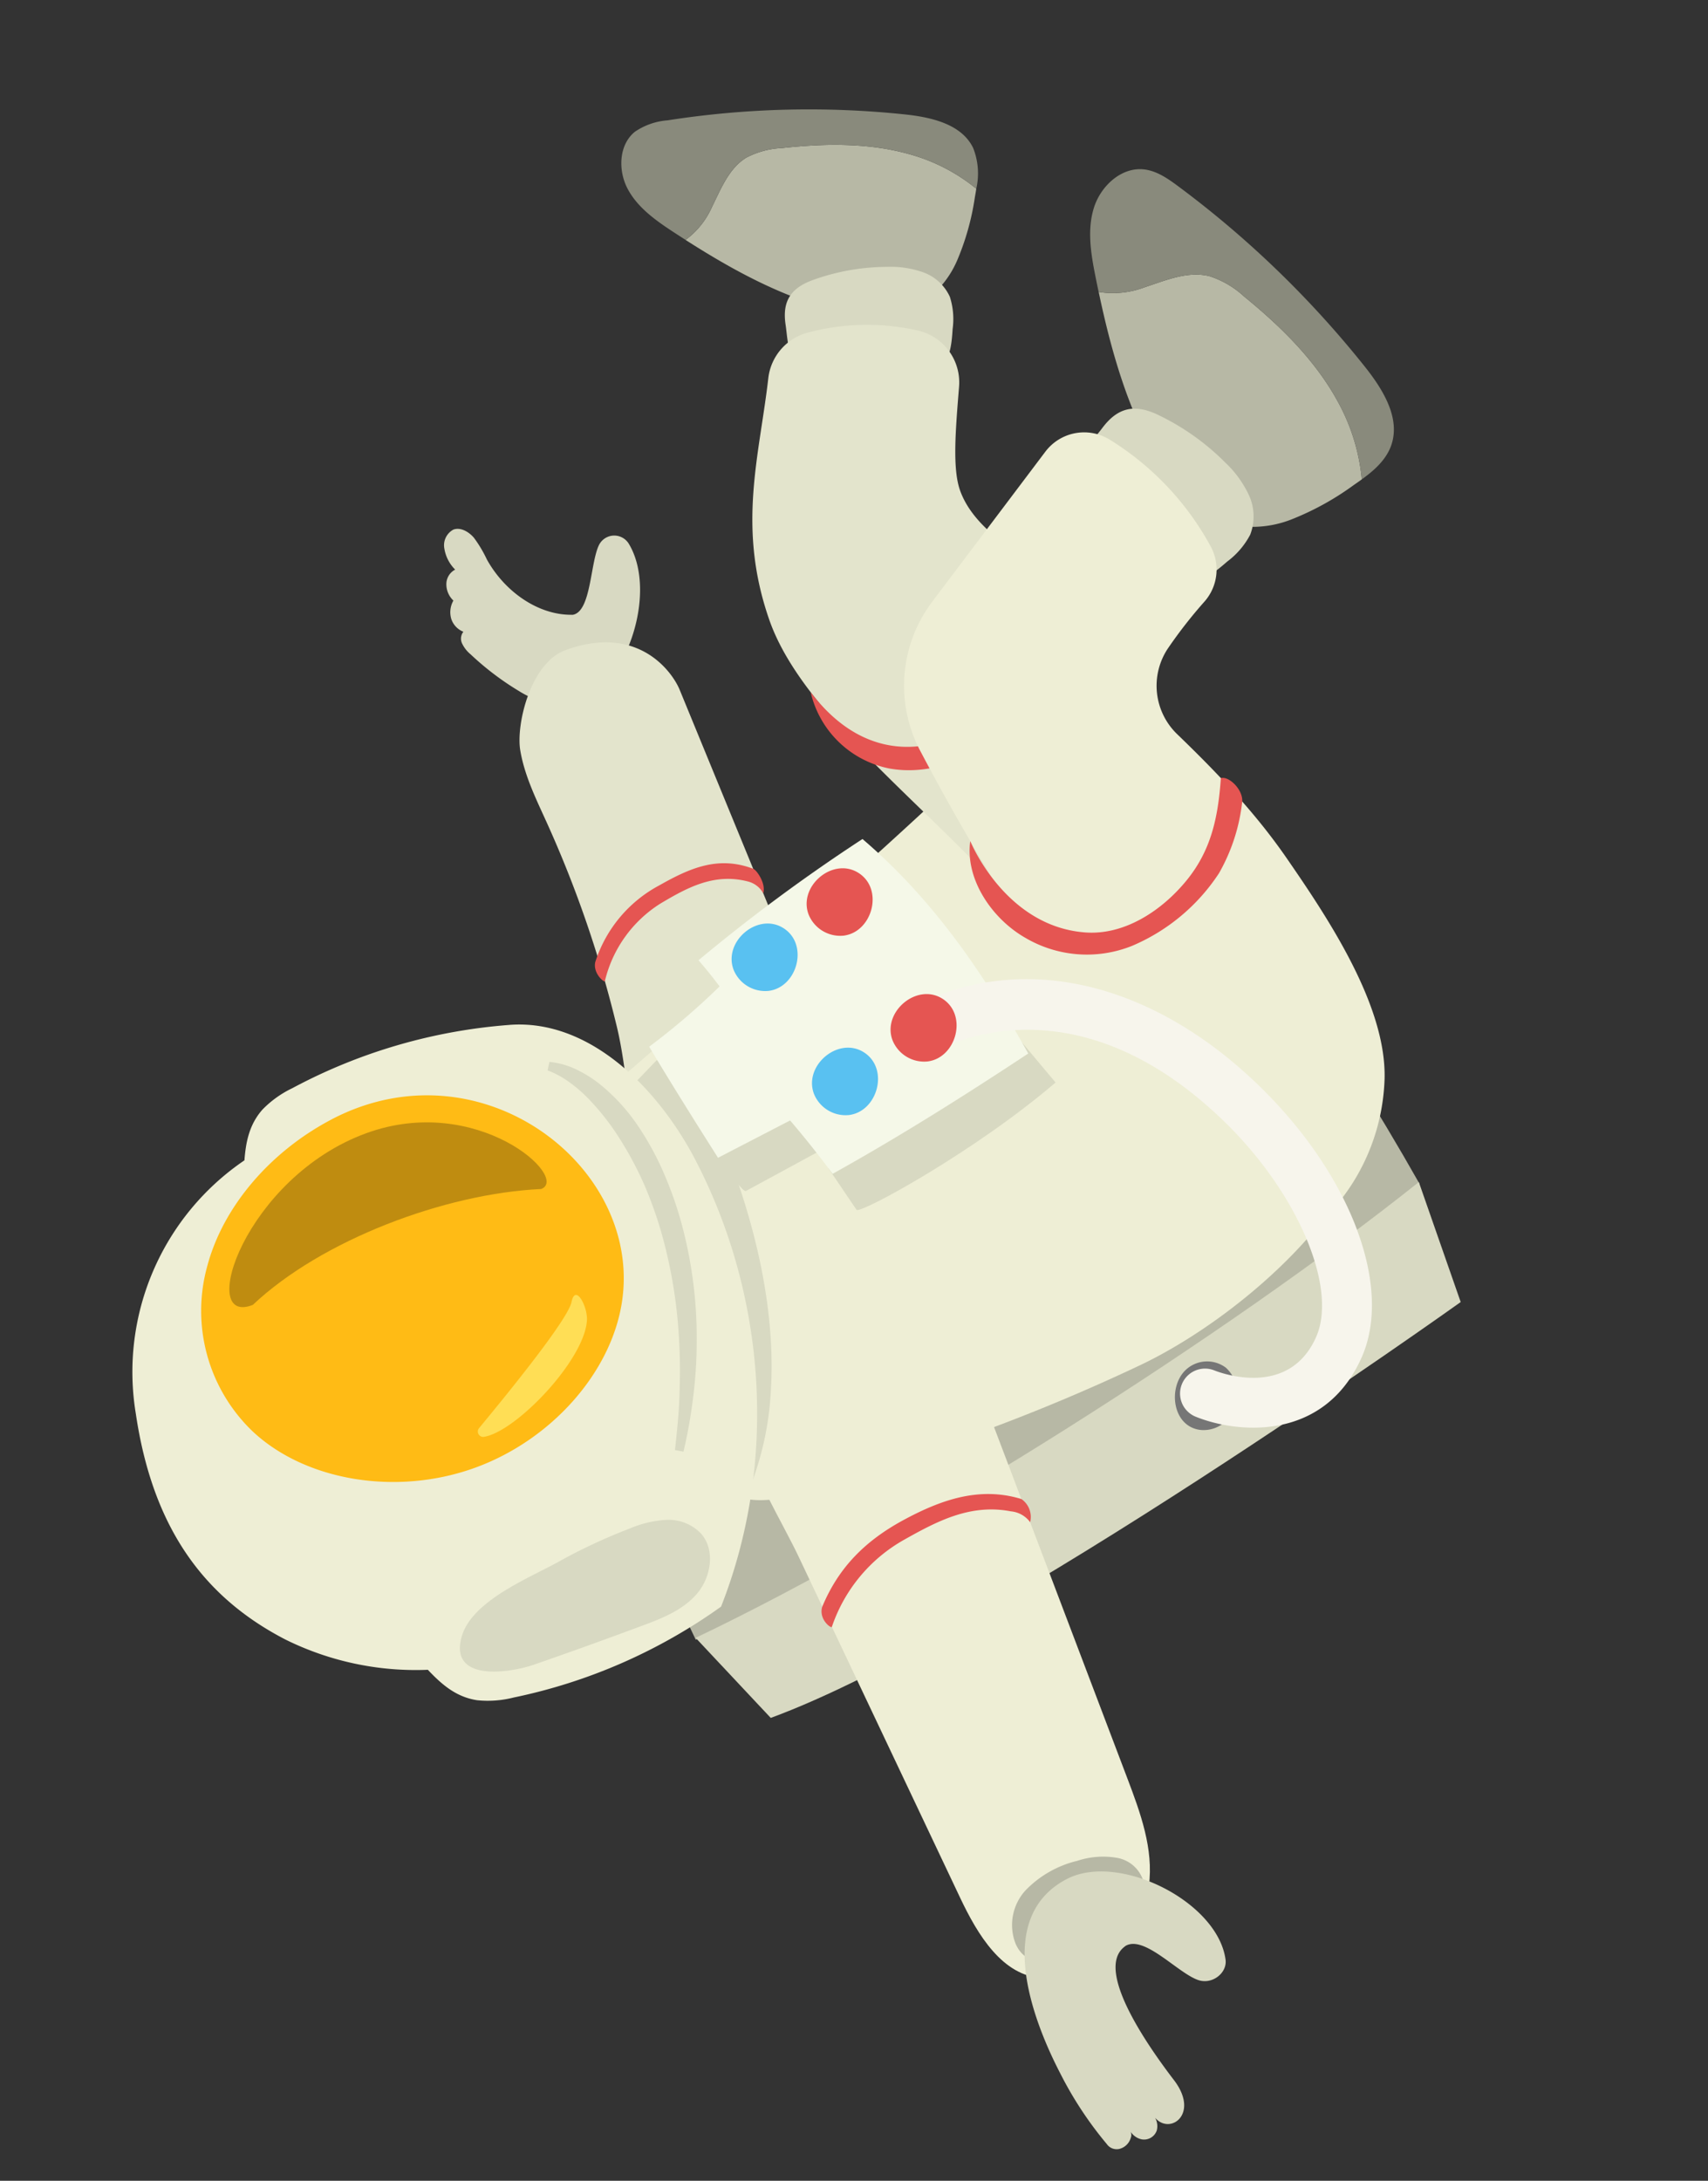
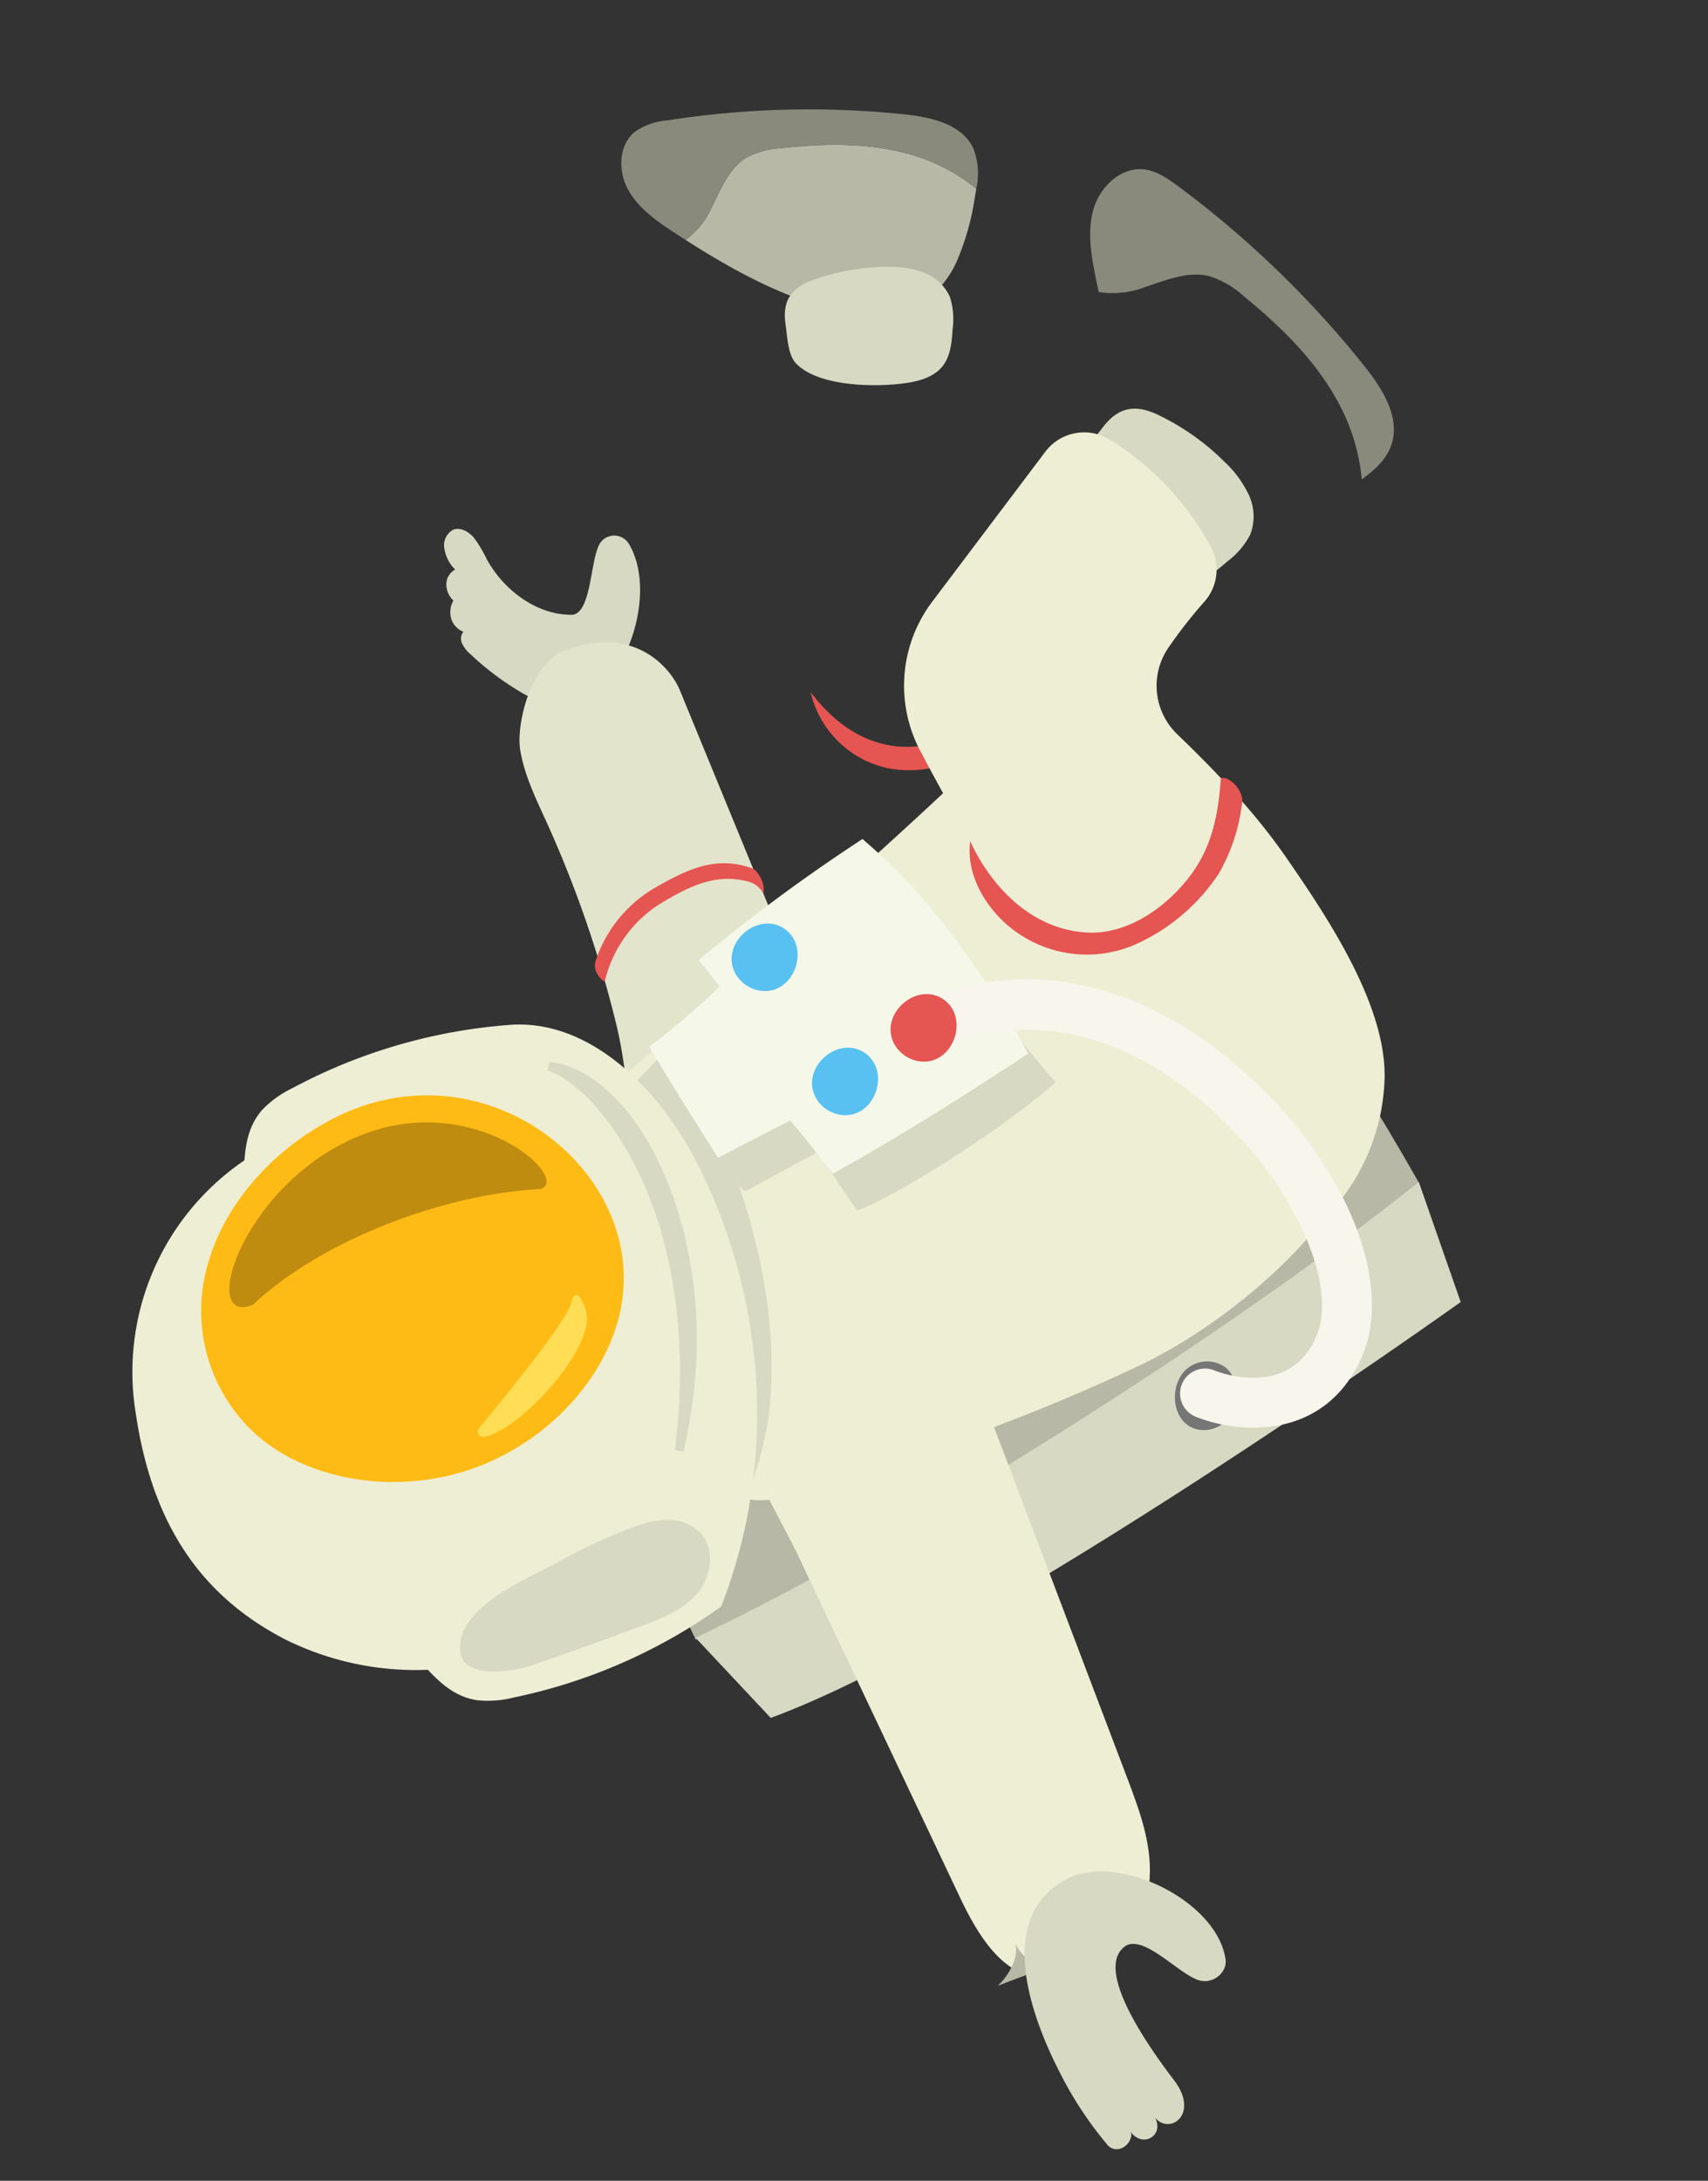
<svg xmlns="http://www.w3.org/2000/svg" width="274.879" height="350.82" viewBox="0 0 274.879 350.82">
  <rect x="0" y="0" width="274.879" height="350.82" fill="#333333" stroke="none" />
  <defs>
    <clipPath id="clip-path">
      <rect id="長方形_23882" data-name="長方形 23882" width="310.211" height="205.95" fill="none" />
    </clipPath>
  </defs>
  <g id="ill_hito_04" transform="translate(-808.521 5203.391) rotate(-167)">
    <g id="グループ_117068" data-name="グループ 117068" transform="translate(315 4958.624) rotate(91)">
      <g id="グループ_117016" data-name="グループ 117016" clip-path="url(#clip-path)">
        <path id="パス_48435" data-name="パス 48435" d="M162.581,194.883c20.36-19.332,36.912-38.775,52.788-58.458-31.792-25.56-65-55.683-89.177-88.539Q94.7,73.763,63.205,99.637s15.224,21.517,47.126,51.727,52.25,43.519,52.25,43.519" fill="#b7b8a5" />
        <path id="パス_48436" data-name="パス 48436" d="M162.789,194.743l-17.1,11.207s-70.479-60.123-91.775-91.555L63.487,99.55c24.938,30.242,68.176,71.367,99.3,95.193" fill="#d8d9c2" />
        <path id="パス_48437" data-name="パス 48437" d="M124.251,165.569a5.018,5.018,0,0,1,2.057,6.248,5.4,5.4,0,0,1-3.055,2.592,6.188,6.188,0,0,1-4.93-.276,5.189,5.189,0,0,1-2.749-4.018c-.39-4.393,5.315-6.529,8.677-4.546" fill="#767676" />
        <path id="パス_48438" data-name="パス 48438" d="M204.8,44.241c3.492,7.347,20.116,8.948,26.8,2.355a2.743,2.743,0,0,0-1.245-4.656c-3.112-.71-10.721,1.368-11.956-1.374a1.669,1.669,0,0,1-.066-.268c-1.3-5.115.972-11.228,5.348-15.312a20.388,20.388,0,0,0,2.893-2.877c.776-1.1,1.141-2.557.459-3.528a2.855,2.855,0,0,0-3.3-.663,6.15,6.15,0,0,0-2.868,2.51,2.626,2.626,0,0,0-2.5-.836,3.6,3.6,0,0,0-2.4,1.765,3.78,3.78,0,0,0-2.978.4,3.332,3.332,0,0,0-1.5,2.37,1.8,1.8,0,0,0-1.961.325,5.086,5.086,0,0,0-1.285,1.685,45.675,45.675,0,0,0-3.849,8.988,13.953,13.953,0,0,0-.714,4.42,13.558,13.558,0,0,0,1.122,4.695" fill="#d8d9c2" />
        <path id="パス_48439" data-name="パス 48439" d="M185.08,44.471c3.212-2.549,6.388-5.236,10.161-6.867s13.983-1.826,17.373,3.211c6.962,10.344.671,17.553-1.753,19.336l-61.574,45.295c-5.005-7.776-14.661-20.769-18.615-29.05,6.6-6.429,17.082-8.727,25.167-12.947A184.161,184.161,0,0,0,185.08,44.471" fill="#e3e4cc" />
        <path id="パス_48440" data-name="パス 48440" d="M185.773,78.606c.7-5.934-2.3-9.857-6.213-13.978a21.375,21.375,0,0,0-14.5-7.051c-1.878.052-2.891,2.246-2.6,2.242a20.3,20.3,0,0,1,14.285,5.67c3.468,3.509,6.887,7.154,6.839,12.772a3.9,3.9,0,0,1-1.246,2.872c1.641.068,3.365-1.923,3.436-2.527" fill="#e55552" />
        <path id="パス_48441" data-name="パス 48441" d="M287.476,46.416c3.193.7,6.7,1.143,9.027,3.438a13.677,13.677,0,0,1,2.882,5.181c2.412,6.548,4.264,13.439,4,20.413a29.21,29.21,0,0,1-2.776,11.532c-.463.043-.925.079-1.381.109a41.223,41.223,0,0,1-10.555-.307,15.732,15.732,0,0,1-9.128-4.954,15.994,15.994,0,0,1-3.348-9.545c-.481-9.811,1.976-19.449,5.1-28.71a13.19,13.19,0,0,0,6.176,2.843" fill="#b7b8a5" />
        <path id="パス_48442" data-name="パス 48442" d="M303.386,75.447c.262-6.974-1.589-13.864-4-20.413a13.685,13.685,0,0,0-2.882-5.181c-2.326-2.3-5.834-2.737-9.027-3.438a13.18,13.18,0,0,1-6.175-2.842q.4-1.182.808-2.356c1.108-3.162,2.4-6.415,4.887-8.658s6.522-3.125,9.2-1.117a10.767,10.767,0,0,1,3.064,4.663A147.82,147.82,0,0,1,309.42,72.89c.6,4.249.723,9.281-2.579,12.019a11.128,11.128,0,0,1-6.231,2.07,29.206,29.206,0,0,0,2.776-11.532" fill="#898a7c" />
        <path id="パス_48443" data-name="パス 48443" d="M280.013,65.04a35.66,35.66,0,0,1,4.921,11.023,15.721,15.721,0,0,1,.557,5.906,7.476,7.476,0,0,1-2.788,5.093,11.737,11.737,0,0,1-4.907,1.682c-2.088.383-4.336.747-6.259-.153-1.951-.912-3.126-2.929-3.954-4.917-1.845-4.437-4.079-13.548-1.267-18.035,1.032-1.645,3.879-2.411,5.615-3.135,3.524-1.469,5.937-.665,8.082,2.536" fill="#d8d9c2" />
-         <path id="パス_48444" data-name="パス 48444" d="M291.783,117.106c1.906,3.026,4.254,6.1,4.252,9.677a14.989,14.989,0,0,1-1.826,6.224c-3.253,6.909-7.2,13.643-12.84,18.794a31.96,31.96,0,0,1-11.121,6.691c-.388-.328-.772-.66-1.145-.993a45.1,45.1,0,0,1-7.865-8.463,17.214,17.214,0,0,1-3.148-10.92,17.5,17.5,0,0,1,4.87-9.939c7.279-7.908,16.678-13.393,26.3-18.068a14.428,14.428,0,0,0,2.526,7" fill="#b7b8a5" />
        <path id="パス_48445" data-name="パス 48445" d="M281.369,151.8c5.638-5.151,9.587-11.885,12.839-18.794a14.955,14.955,0,0,0,1.826-6.224c0-3.576-2.346-6.65-4.251-9.677a14.415,14.415,0,0,1-2.526-7q1.227-.6,2.457-1.178c3.315-1.564,6.841-3.056,10.5-2.839s7.444,2.685,7.938,6.317c.278,2.042-.491,4.067-1.282,5.97a161.768,161.768,0,0,1-20.876,36.163c-2.852,3.727-6.679,7.689-11.349,7.217-2.425-.245-4.506-1.672-6.4-3.267a31.969,31.969,0,0,0,11.121-6.691" fill="#898a7c" />
        <path id="パス_48446" data-name="パス 48446" d="M272.377,124.212a38.984,38.984,0,0,1-4.815,12.3,17.176,17.176,0,0,1-4.175,4.97,8.177,8.177,0,0,1-6.111,1.737,12.827,12.827,0,0,1-5.079-2.533c-1.9-1.334-3.912-2.807-4.688-5-.786-2.221-.116-4.686.8-6.857,2.042-4.846,7.429-13.583,13.086-14.836,2.074-.459,4.858,1.172,6.756,1.97,3.85,1.619,5.076,4.117,4.228,8.247" fill="#d8d9c2" />
        <path id="パス_48447" data-name="パス 48447" d="M145.778,54.319a24.607,24.607,0,0,1-2.358,1.826" fill="#ebebeb" />
        <path id="パス_48448" data-name="パス 48448" d="M163.554,184.665c6.244,1.221,48.3-41.631,65.8-64.267-28.455-16.714-52.109-33.689-81.111-54.1-2.949-2.076-28.45,12.056-31.8,13.9Q108.507,84.544,101,89.627c-3.138,2.127-12.123,6.549-13.519,10.106C84.87,106.4,98.1,122.77,101.919,128.766A307.56,307.56,0,0,0,123.311,158.3c8.786,10.728,25.41,23.461,40.243,26.362" fill="#eeeed5" />
        <path id="パス_48449" data-name="パス 48449" d="M33.212,150.972c-5.04,4.132-10.615,9.652-9.319,16.039,1.182,5.825,12.651,13.633,18.557,12.964s11.057-4.166,15.939-7.557L111.54,135.49c5.625-3.908,11.43-8.008,14.852-13.941s-.937-18.83-5.84-23.611c-13.394-13.061-30.922,6.781-40.423,14.57L33.212,150.972" fill="#eeeed5" />
-         <path id="パス_48450" data-name="パス 48450" d="M28.211,161.41a8.246,8.246,0,0,1,8.681-.53,17.091,17.091,0,0,1,6.651,6.951,13.229,13.229,0,0,1,2.006,6.028,5.393,5.393,0,0,1-2.652,5.108c-2.159,1.03-5.1.232-7.263-1.125C31.69,175.373,22.195,166,28.211,161.41" fill="#b7b8a5" />
-         <path id="パス_48451" data-name="パス 48451" d="M97.84,145.009c.355-6.952-3.14-12.389-7.829-17.534s-9.889-8.332-16.773-9.367c-2.1-.073-3.059,2.272-2.731,2.289a25.429,25.429,0,0,1,16.408,7.891c4.142,4.39,8.239,8.938,8.59,15.565a4.32,4.32,0,0,1-.942,3.432,3.5,3.5,0,0,0,3.277-2.276" fill="#e55552" />
+         <path id="パス_48450" data-name="パス 48450" d="M28.211,161.41c-2.159,1.03-5.1.232-7.263-1.125C31.69,175.373,22.195,166,28.211,161.41" fill="#b7b8a5" />
        <path id="パス_48452" data-name="パス 48452" d="M87.233,99.511c1.591-3,9.991-7.456,12.982-9.48q7.142-4.833,14.614-9.134c3.152-1.815,27.149-15.729,29.555-14.352,2.642,1.512,5.222,2.993,7.766,4.452-.007.026-.01.053-.018.08-1.872,6.906-8.761,12.7-15.56,17.129-9.825,6.4-20.7,11.473-31.664,13.488a49.064,49.064,0,0,1-18.215.106,5.007,5.007,0,0,1,.54-2.289" fill="#d8d9c2" />
        <path id="パス_48453" data-name="パス 48453" d="M151.921,46.655a87.98,87.98,0,0,0-18.346-31.483,16.823,16.823,0,0,0-4.483-3.815c-2.867-1.5-5.742-1.337-8.636-.847A41.153,41.153,0,0,0,76.7,3.4C59.64,10.432,50.682,21.046,47.245,35.591a47.3,47.3,0,0,0,.829,23.387c-1.706,2.675-3.162,5.426-2.83,8.894a16.826,16.826,0,0,0,1.846,5.589,87.984,87.984,0,0,0,22.261,28.848c24.619,3.239,50.091-4.93,68.7-21.376,9.7-8.572,17.925-21.986,13.874-34.278" fill="#eeeed5" />
        <path id="パス_48454" data-name="パス 48454" d="M130.3,22.6c-7.4-8.364-17.887-13.651-27.879-13.779a26.83,26.83,0,0,0-24,13.6C72.82,32.56,73.979,47.176,81.263,58.206s20.3,17.875,31.867,16.76c21.958-2.116,35-32.213,17.174-52.369" fill="#ffbb15" />
        <path id="パス_48455" data-name="パス 48455" d="M129.456,28.511c10.589,15.732.984,33.543-1.919,29.463-4.469-14.917-16.553-32.353-29.323-40.532-5.663-7.958,19.617-6.2,31.242,11.069" fill="#bf8c10" />
        <path id="パス_48456" data-name="パス 48456" d="M108.881,70.208c2.115-.425,5.3-3.231,2.181-3.11-3.071.119-18.491-7.238-23.262-9.523a.863.863,0,0,0-1.144,1.18c2.149,4.805,15.991,12.7,22.225,11.453" fill="#ffde55" />
-         <path id="パス_48457" data-name="パス 48457" d="M192.549,117.408c10.669-16.09,19.867-37.55,32.678-45.954,13.247-8.69,25.107-7.929,37.695-9.576a8.59,8.59,0,0,1,8.637,4.339A36.858,36.858,0,0,1,276.2,83.455c0,.025,0,.051,0,.076A8.56,8.56,0,0,1,269,92c-7.017,1.162-13.1,2.14-16.2,4.242-5.278,3.579-6.942,10.627-10.008,16.218-5.687,10.375-13.777,19.6-23.992,25.569-10.811,6.319-28.866,8.29-40.946,4.823-1.09-.312,12.484-22.1,14.7-25.441" fill="#e3e4cc" />
        <path id="パス_48458" data-name="パス 48458" d="M213.579,103.947a22.194,22.194,0,0,0,15.952,8.914c6.254.624,9.895-1.682,15.364-4.775,1.026,2.166-1.672,5.626-3.37,6.334-2.779,1.158-5.142,2.207-8.151,2.153a31.344,31.344,0,0,1-17.491-5.228c-5.05-3.554-8.757-9.237-9.158-15.4a16.255,16.255,0,0,1,8.854-15.239c-7.783,9.673-5.6,18.089-2,23.242" fill="#e55552" />
        <path id="パス_48459" data-name="パス 48459" d="M180.62,130.127a383.261,383.261,0,0,1,30.1-30.057,22.419,22.419,0,0,1,23.707-3.9l27.794,11.816a7.815,7.815,0,0,1,4.459,9.45l-.021.069a45.949,45.949,0,0,1-12.821,20.055,7.779,7.779,0,0,1-8.735,1.147,75.268,75.268,0,0,0-8.847-3.935,10.814,10.814,0,0,0-12.937,4.755c-4.437,7.7-9.181,15.223-15.041,21.881-7.826,8.892-19.273,21.521-30.855,24a33.315,33.315,0,0,1-31.782-10.438c11.216-14.38,22.814-31.261,34.983-44.844" fill="#eeeed5" />
        <path id="パス_48460" data-name="パス 48460" d="M188.777,133.011c1.092,6.189,6.376,11.051,12.062,13.728s11.1,2.46,17.29,1.371c.666,1.124-.861,3.842-2.771,4.24a29.768,29.768,0,0,1-12.137-.829,31.342,31.342,0,0,1-14.742-10.767,19.53,19.53,0,0,1-2.885-16.973c1.678-5.943,6.809-11.7,12.951-12.352,0,0-12.034,8.74-9.768,21.582" fill="#e55552" />
        <path id="パス_48461" data-name="パス 48461" d="M136.541,108.043c-.162,1.1,13.879,16.317,27.645,26.1l5.173-7.119c.34-.577-17.192-16.051-17.192-16.051L142,101.959Z" fill="#d8d9c2" />
        <path id="パス_48462" data-name="パス 48462" d="M135.2,90.014c3.326,3.645,8,8.732,11.329,12.378a52.4,52.4,0,0,1,5.664-6.985c-3.617-4.341-8.892-7.062-12.9-11.044-1.443,1.9-4.475,5.231-4.092,5.651" fill="#d8d9c2" />
        <path id="パス_48463" data-name="パス 48463" d="M147.922,94.164l-8.629-9.8c4.458-4.688,10.111-10.564,14.658-15.071A113.721,113.721,0,0,0,166.1,77.937q1.713-2.092,3.263-4.312a281.826,281.826,0,0,1,25.31,20.892c-6.653,13.331-16.149,24.051-27.028,34.231-8.881-8.151-17.975-16.85-26.394-25.865,2.319-2.833,4.554-5.735,6.676-8.719" fill="#f5f8e8" />
        <path id="パス_48464" data-name="パス 48464" d="M152.99,96.869a5.49,5.49,0,0,0-1.93,6.272c1.651,4.319,8.675,4.522,10.321.046,1.728-4.7-4.36-9.129-8.391-6.318" fill="#59c1f1" />
        <path id="パス_48465" data-name="パス 48465" d="M152.611,187.167c6.908-4.649,13.6-11.9,18.885-20.944,12.014-20.543,11.927-41.606-.233-56.341a4.015,4.015,0,0,0-6.194,5.111c3.719,4.506,14.672,21.225-.505,47.178-8.293,14.179-21.482,24.086-30.023,22.554-10.5-1.883-9.288-13.287-9.115-14.581a4.015,4.015,0,0,0-7.952-1.117c-1,7.013.981,20.971,15.648,23.6,5.993,1.075,12.841-.989,19.489-5.462" fill="#f7f5ec" />
        <path id="パス_48466" data-name="パス 48466" d="M164.413,107.053a5.491,5.491,0,0,0-1.93,6.273c1.651,4.319,8.675,4.521,10.321.045,1.728-4.7-4.36-9.128-8.391-6.318" fill="#e55552" />
-         <path id="パス_48467" data-name="パス 48467" d="M180.782,89.049a5.492,5.492,0,0,0-1.93,6.272c1.651,4.319,8.675,4.522,10.321.046,1.728-4.7-4.36-9.129-8.391-6.318" fill="#e55552" />
        <path id="パス_48468" data-name="パス 48468" d="M169.238,79.484a5.49,5.49,0,0,0-1.929,6.272c1.65,4.319,8.674,4.522,10.32.046,1.728-4.7-4.36-9.129-8.391-6.318" fill="#59c1f1" />
        <path id="パス_48469" data-name="パス 48469" d="M78.016,85.046a17.394,17.394,0,0,1,2.771,5.425,7.208,7.208,0,0,1-.863,5.934C77.867,99.292,73.442,99.589,70.34,98s-5.19-4.555-7.146-7.418C59.735,85.517,56.312,80.43,52.971,75.29c-2.157-3.318-6.039-12.477,1.512-12.322,6.01.123,11.784,8.162,15.441,12.106a89.367,89.367,0,0,1,8.092,9.972" fill="#d8d9c2" />
        <path id="パス_48470" data-name="パス 48470" d="M147.691,54.3a12.578,12.578,0,0,1-.175,4.689,19.372,19.372,0,0,1-1.507,4.415,30.769,30.769,0,0,1-5.182,7.576,46.512,46.512,0,0,1-6.767,6.061,58.763,58.763,0,0,1-7.625,4.826A70.654,70.654,0,0,1,109.7,88.209a72.037,72.037,0,0,1-8.768,1.59,79.862,79.862,0,0,1-8.852.607l-.091-1.387c2.883-.407,5.756-.788,8.586-1.4s5.636-1.275,8.383-2.133a78.171,78.171,0,0,0,15.792-6.681,65.261,65.261,0,0,0,7.134-4.659,54.8,54.8,0,0,0,6.311-5.623,39.613,39.613,0,0,0,5.175-6.541,22.5,22.5,0,0,0,1.885-3.664,15.229,15.229,0,0,0,1.045-3.964Z" fill="#d8d9c2" />
        <path id="パス_48471" data-name="パス 48471" d="M4.507,190.727a2.157,2.157,0,0,1-1.935-2.037,2.8,2.8,0,0,1,.743-1.969,1.357,1.357,0,0,1-.978.234,2.557,2.557,0,0,1-2.1-1.3,1.936,1.936,0,0,1,.245-2.2,59.61,59.61,0,0,1,9.264-10.056c7.238-6.376,21.738-16.516,30.57-6.473,6.193,7.042,2.341,24.419-6.432,27.9-1.99.789-4.46-1.088-4.243-3.5.312-3.451,4.882-10.044,2.548-12.605a2.138,2.138,0,0,0-.246-.2c-4.653-3.646-14.089,6.945-18.866,12.935-4.5,5.638-9.219,1.124-6.238-1.926a2.728,2.728,0,0,1-2.333,1.2" fill="#d8d9c2" />
      </g>
    </g>
  </g>
</svg>